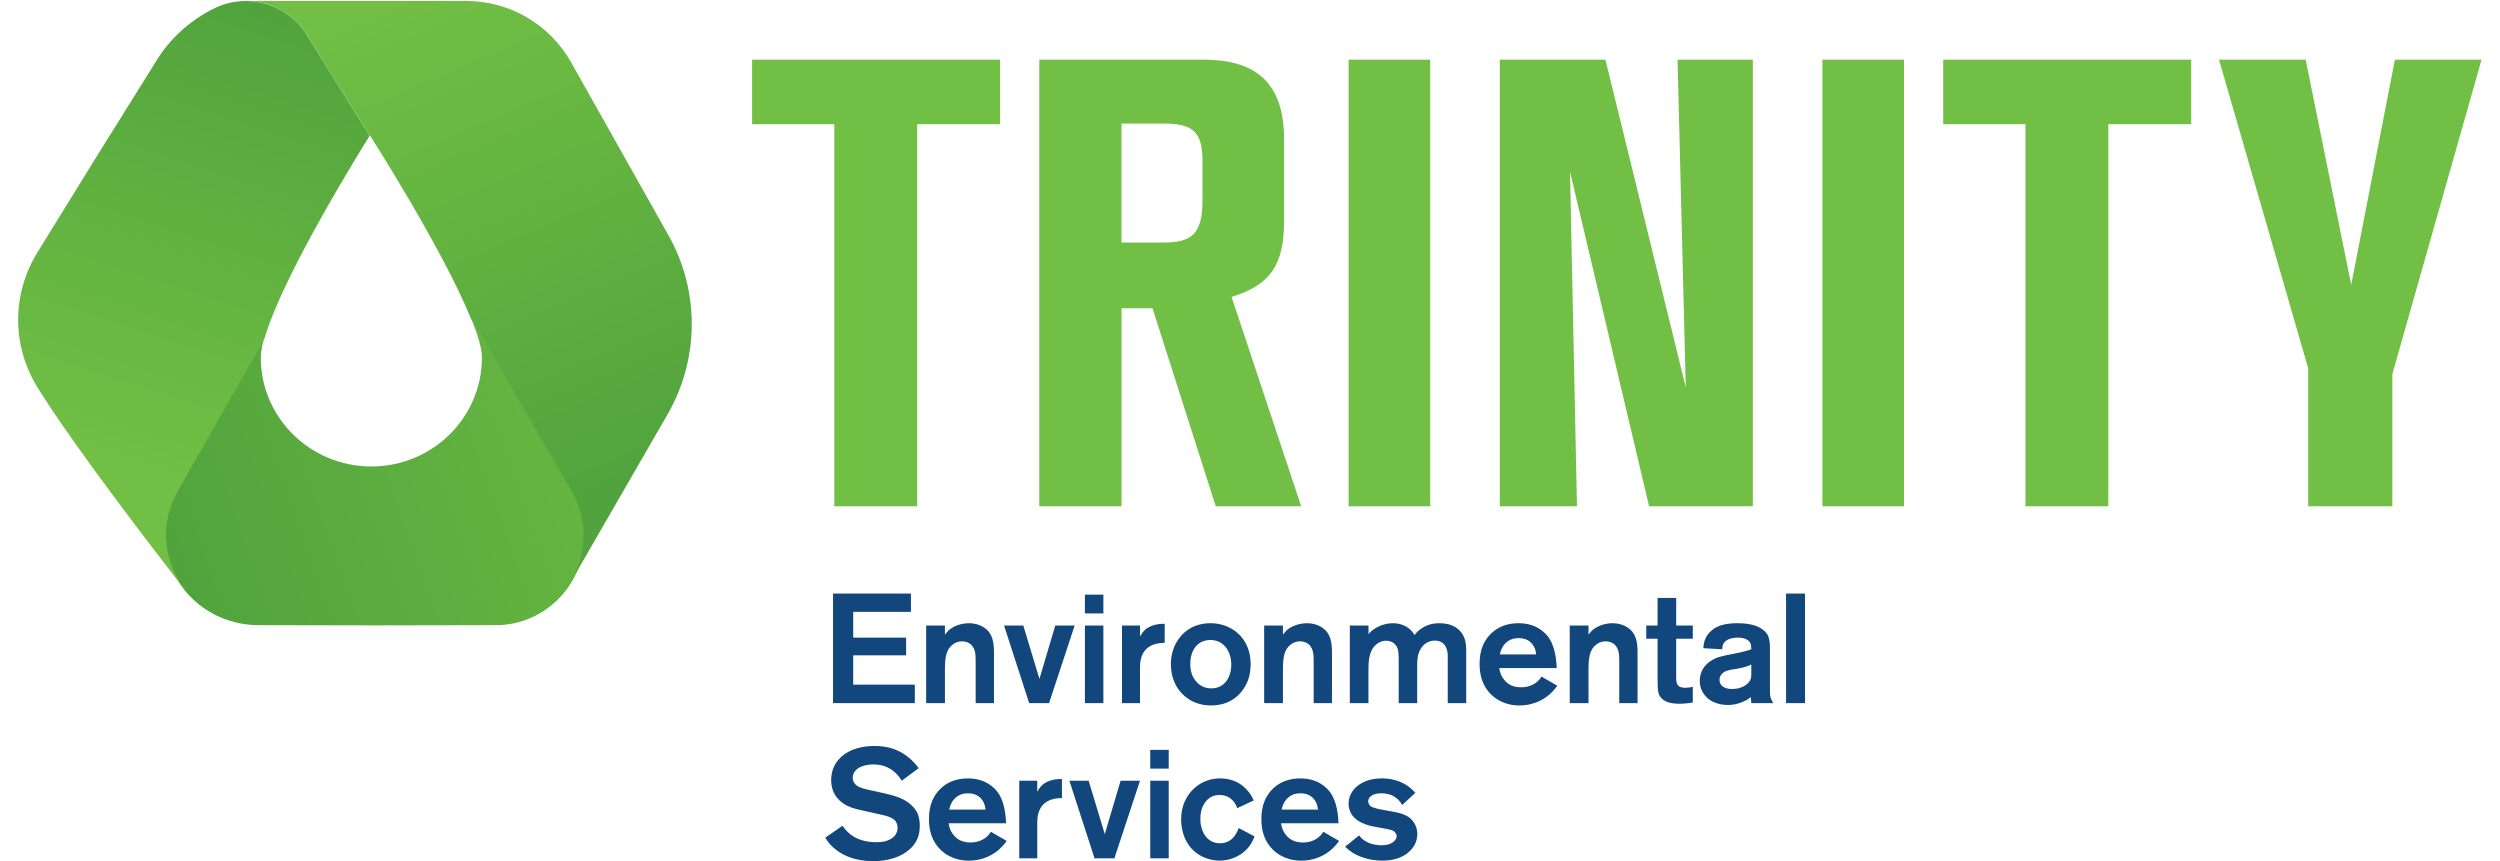
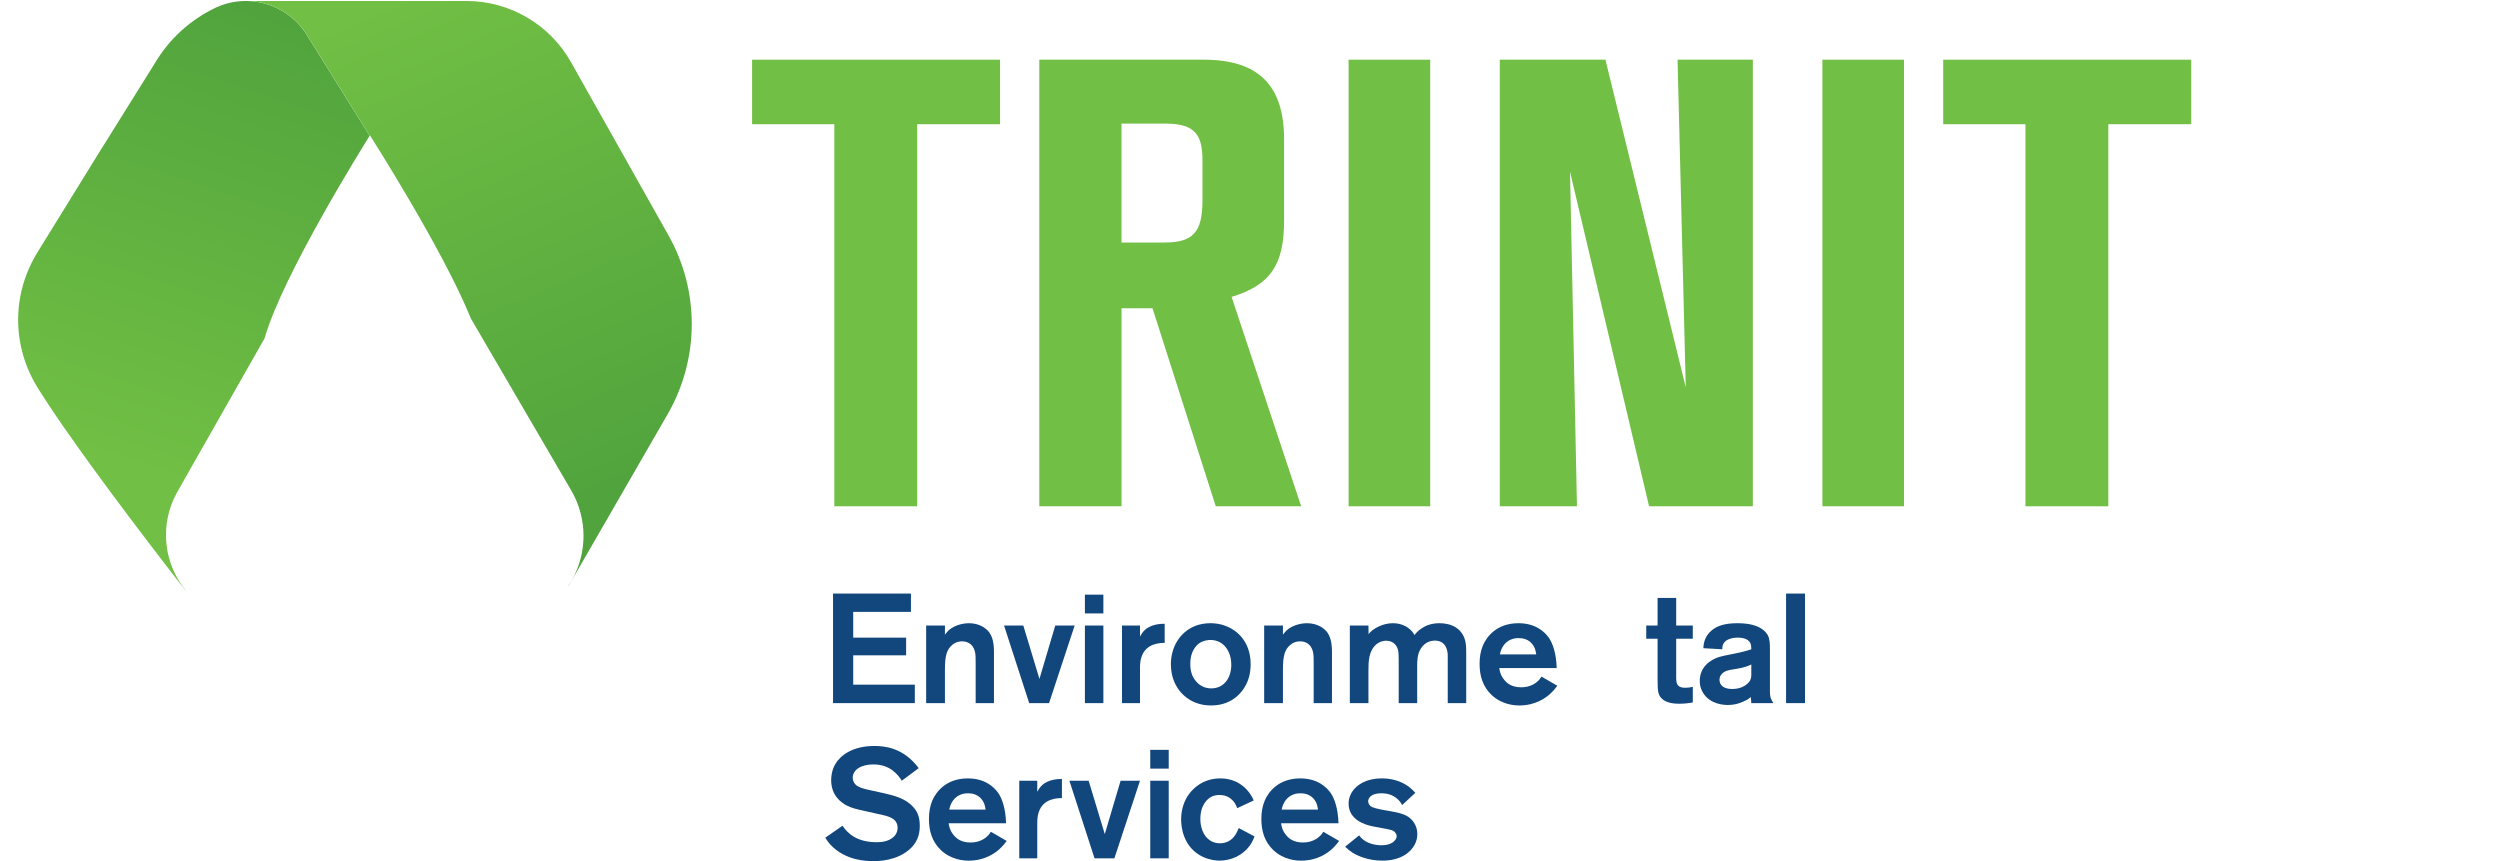
<svg xmlns="http://www.w3.org/2000/svg" width="90px" height="31px" viewBox="0 0 1133 396" xml:space="preserve" style="fill-rule:evenodd;clip-rule:evenodd;stroke-linejoin:round;stroke-miterlimit:1.414;">
  <g>
-     <path d="M208.392,146.518l46.345,79.046c0.326,0.566 0.325,0.565 0.642,1.137c0.726,1.362 1.397,2.75 1.979,4.182c1.389,3.422 2.316,7.03 2.749,10.701c0.686,5.814 0.121,11.761 -1.648,17.339c-2.061,6.501 -5.746,12.447 -10.64,17.168c-2.945,2.842 -6.315,5.234 -9.962,7.075c-3.287,1.659 -6.798,2.868 -10.405,3.582c-1.076,0.213 -2.16,0.383 -3.249,0.508c-0.722,0.083 -1.444,0.139 -2.168,0.192c-1.34,0 -2.679,0.03 -4.018,0.044c-35.912,0.148 -71.824,0.141 -107.736,0c-0.694,-0.011 -0.693,-0.011 -1.387,-0.033c-1.393,-0.064 -2.781,-0.172 -4.164,-0.356c-3.4,-0.452 -6.748,-1.298 -9.955,-2.521c-4.64,-1.769 -8.982,-4.328 -12.763,-7.564c-5.019,-4.297 -9.017,-9.777 -11.506,-15.925c-1.26,-3.113 -2.131,-6.385 -2.58,-9.716c-0.504,-3.747 -0.474,-7.564 0.091,-11.302c0.469,-3.11 1.307,-6.163 2.486,-9.077c0.601,-1.484 1.298,-2.919 2.056,-4.327c4.883,-8.718 9.898,-17.359 14.849,-26.037c5.361,-9.398 10.72,-18.797 16.081,-28.195l9.645,-16.913c-0.99,3.491 -1.542,6.518 -1.542,8.924c0,27.633 22.783,50.068 50.846,50.068c28.063,0 50.846,-22.435 50.846,-50.068c0,-4.186 -1.868,-10.482 -4.892,-17.932Z" style="fill:url(#_Linear1);fill-rule:nonzero;" />
    <path d="M77.318,271.852c-0.319,-0.297 -0.624,-0.627 -0.912,-0.997c-6.002,-7.714 -11.962,-15.461 -17.877,-23.242c-10.513,-13.827 -20.911,-27.747 -30.994,-41.89c-4.687,-6.574 -9.31,-13.197 -13.756,-19.936c-1.109,-1.681 -2.206,-3.369 -3.286,-5.068c-0.884,-1.392 -1.771,-2.784 -2.592,-4.214c-0.956,-1.666 -1.834,-3.378 -2.627,-5.127c-2.751,-6.067 -4.477,-12.587 -5.055,-19.222c-0.618,-7.088 0.078,-14.274 2.032,-21.117c0.993,-3.48 2.309,-6.867 3.917,-10.11c0.78,-1.572 1.634,-3.104 2.541,-4.607c18.348,-29.838 36.811,-59.605 55.43,-89.276c1.73,-2.704 3.644,-5.281 5.76,-7.697c4.326,-4.94 9.426,-9.191 15.031,-12.614c1.285,-0.784 2.595,-1.526 3.93,-2.222c1.439,-0.752 2.902,-1.445 4.426,-2.01c2.148,-0.797 4.38,-1.373 6.648,-1.706c1.234,-0.181 2.475,-0.284 3.721,-0.333c0.498,-0.014 0.996,-0.017 1.495,-0.015c2.227,0.044 4.442,0.283 6.619,0.76c5.449,1.193 10.564,3.774 14.747,7.461c1.527,1.346 2.926,2.835 4.176,4.44c0.639,0.819 1.231,1.67 1.793,2.541c4.007,6.362 7.971,12.752 11.951,19.131c5.742,9.217 11.48,18.436 17.214,27.658c-2.319,3.696 -40.154,64.231 -48.294,93.086l-9.603,16.913c-5.337,9.398 -10.673,18.797 -16.011,28.195c-4.929,8.678 -9.922,17.319 -14.783,26.037c-0.755,1.408 -1.449,2.843 -2.047,4.327c-1.174,2.914 -2.008,5.967 -2.476,9.077c-0.562,3.738 -0.592,7.555 -0.09,11.302c0.447,3.331 1.314,6.603 2.569,9.716c1.571,3.898 3.746,7.528 6.403,10.759Z" style="fill:url(#_Linear2);fill-rule:nonzero;" />
    <path d="M208.226,146.518c-12.805,-31.685 -46.437,-84.255 -46.437,-84.255l-0.111,0.177c-5.734,-9.222 -11.473,-18.441 -17.215,-27.658c-3.98,-6.379 -7.943,-12.769 -11.95,-19.131c-0.563,-0.871 -1.155,-1.722 -1.793,-2.541c-1.25,-1.605 -2.65,-3.094 -4.177,-4.44c-4.182,-3.687 -9.297,-6.268 -14.747,-7.461c-2.177,-0.477 -4.391,-0.716 -6.619,-0.76c-0.433,-0.002 -0.865,0 -1.298,0.011l-0.007,-0.011c0,0 62.422,0 102.228,0c19.96,0 38.369,10.763 48.159,28.157c12.654,22.481 30.565,54.303 44.837,79.66c14.396,25.576 14.23,56.85 -0.436,82.271c-20.046,34.747 -45.556,78.963 -45.556,78.963l-0.056,-0.101c2.152,-3.227 3.853,-6.762 5.026,-10.476c1.76,-5.578 2.323,-11.525 1.639,-17.339c-0.431,-3.671 -1.354,-7.279 -2.737,-10.701c-0.578,-1.432 -1.245,-2.82 -1.969,-4.182c-0.315,-0.572 -0.315,-0.571 -0.639,-1.137l-46.142,-79.046Z" style="fill:url(#_Linear3);fill-rule:nonzero;" />
    <path d="M451.561,57.121l0,-29.672l-114.034,0l0,29.672l37.817,0l0,175.704l38.109,0l0,-175.704l38.108,0Z" style="fill:#71bf44;fill-rule:nonzero;" />
    <path d="M590.03,232.825l-31.999,-96.288c18.036,-5.527 24.145,-14.836 24.145,-35.199l0,-37.236c0,-25.017 -11.927,-36.653 -36.945,-36.653l-75.634,0l0,205.376l37.817,0l0,-91.052l14.254,0l29.09,91.052l39.272,0Zm-45.381,-140.796c0,14.836 -4.363,19.49 -17.454,19.49l-19.781,0l0,-54.689l19.781,0c13.091,0 17.454,4.072 17.454,16.872l0,18.327Z" style="fill:#71bf44;fill-rule:nonzero;" />
    <rect x="611.848" y="27.449" width="37.526" height="205.376" style="fill:#71bf44;fill-rule:nonzero;" />
    <path d="M797.734,232.825l0,-205.376l-34.618,0l3.782,150.687l-36.944,-150.687l-48.581,0l0,205.376l35.49,0l-3.2,-153.887l36.363,153.887l47.708,0Z" style="fill:#71bf44;fill-rule:nonzero;" />
    <rect x="829.733" y="27.449" width="37.526" height="205.376" style="fill:#71bf44;fill-rule:nonzero;" />
    <path d="M999.329,57.121l0,-29.672l-114.034,0l0,29.672l37.817,0l0,175.704l38.109,0l0,-175.704l38.108,0Z" style="fill:#71bf44;fill-rule:nonzero;" />
-     <path d="M1132.85,27.449l-39.854,0l-20.072,103.561l-20.945,-103.561l-39.854,0l41.018,141.96l0,63.416l38.689,0l0,-60.798l41.018,-144.578Z" style="fill:#71bf44;fill-rule:nonzero;" />
    <path d="M412.36,323.347l0,-8.493l-28.333,0l0,-13.489l24.336,0l0,-8.136l-24.336,0l0,-11.847l26.549,0l0,-8.422l-35.827,0l0,50.387l37.611,0Z" style="fill:#12477e;fill-rule:nonzero;" />
    <path d="M448.758,323.347l0,-20.983c0,-3.64 0.214,-8.136 -2.07,-11.419c-1.141,-1.641 -4.21,-4.353 -9.492,-4.353c-1.213,0 -6.066,0.285 -9.42,3.425c-0.714,0.714 -1.428,1.642 -1.57,1.856l0,-4.211l-8.636,0l0,35.685l8.636,0l0,-15.487c0,-6.138 0.785,-9.136 3.354,-11.277c1.784,-1.498 3.568,-1.641 4.496,-1.641c1.713,0 4.925,0.571 5.924,4.71c0.357,1.356 0.357,2.712 0.357,5.496l0,18.199l8.421,0Z" style="fill:#12477e;fill-rule:nonzero;" />
    <path d="M485.87,287.662l-8.921,0l-7.28,24.551l-7.422,-24.551l-8.85,0l11.562,35.685l9.135,0l11.776,-35.685Z" style="fill:#12477e;fill-rule:nonzero;" />
    <path d="M499.073,282.095l0,-8.635l-8.493,0l0,8.635l8.493,0Zm0,41.252l0,-35.685l-8.493,0l0,35.685l8.493,0Z" style="fill:#12477e;fill-rule:nonzero;" />
    <path d="M527.264,295.656l0,-8.779l-0.714,0c-0.999,0 -5.638,0.143 -8.493,2.926c-0.856,0.785 -1.57,1.856 -2.141,2.926l0,-5.067l-8.279,0l0,35.685l8.279,0l0,-15.273c0,-2.07 0,-3.854 0.641,-5.853c2.071,-6.565 8.923,-6.565 10.707,-6.565Z" style="fill:#12477e;fill-rule:nonzero;" />
    <path d="M566.802,305.362c-0.071,-10.706 -6.709,-15.487 -10.563,-17.129c-3.354,-1.499 -6.494,-1.641 -7.85,-1.641c-10.634,0 -15.202,7.208 -16.7,10.776c-0.5,1.285 -1.57,4.14 -1.57,7.994c0,10.776 6.78,15.772 10.491,17.414c3.497,1.57 6.566,1.641 8.064,1.641c10.634,0 15.273,-7.422 16.701,-11.062c1.356,-3.354 1.427,-6.709 1.427,-7.993Zm-8.921,-0.143c0.214,5.638 -2.712,11.348 -9.207,11.348c-5.852,0 -8.35,-4.854 -8.921,-6.566c-0.571,-1.642 -0.713,-3.141 -0.713,-4.853c0,-5.353 2.498,-8.279 4.353,-9.492c1.927,-1.214 4.068,-1.356 4.853,-1.356c6.281,0 9.492,5.352 9.635,10.919Z" style="fill:#12477e;fill-rule:nonzero;" />
    <path d="M604.199,323.347l0,-20.983c0,-3.64 0.214,-8.136 -2.069,-11.419c-1.142,-1.641 -4.211,-4.353 -9.492,-4.353c-1.214,0 -6.067,0.285 -9.421,3.425c-0.714,0.714 -1.428,1.642 -1.57,1.856l0,-4.211l-8.636,0l0,35.685l8.636,0l0,-15.487c0,-6.138 0.785,-9.136 3.354,-11.277c1.784,-1.498 3.569,-1.641 4.496,-1.641c1.713,0 4.925,0.571 5.924,4.71c0.357,1.356 0.357,2.712 0.357,5.496l0,18.199l8.421,0Z" style="fill:#12477e;fill-rule:nonzero;" />
    <path d="M665.933,323.347l0,-22.553c0,-3.212 -0.071,-4.639 -0.499,-6.28c-1.499,-5.567 -6.352,-7.922 -11.776,-7.922c-4.211,0 -6.709,1.356 -8.208,2.355c-1.927,1.284 -2.64,2.284 -3.283,3.069c-1.998,-3.569 -5.852,-5.424 -9.92,-5.424c-4.996,0 -8.85,2.64 -10.063,3.782c-0.357,0.286 -0.571,0.5 -1.142,1.285l-0.071,-3.997l-8.564,0l0,35.685l8.564,0l0,-14.988c0,-3.997 0.071,-8.992 3.568,-11.99c1.785,-1.499 3.64,-1.713 4.497,-1.713c0.642,0 2.426,0.072 3.854,1.356c1.926,1.785 1.926,4.282 1.926,4.996c0,0.785 0.072,1.57 0.072,2.355l0,19.984l8.493,0l0,-16.772c0,-2.855 0.071,-5.781 1.713,-8.35c1.927,-3.14 4.995,-3.64 6.351,-3.64c5.71,0 5.995,5.567 5.995,6.923l0,21.839l8.493,0Z" style="fill:#12477e;fill-rule:nonzero;" />
    <path d="M707.827,315.353l-7.28,-4.21c-0.499,0.785 -0.928,1.356 -1.213,1.641c-1.142,1.213 -3.711,3.283 -8.136,3.283c-4.425,0 -6.566,-1.927 -7.779,-3.426c-1.785,-2.141 -2.141,-4.353 -2.284,-5.424l26.406,0c-0.214,-6.923 -1.855,-11.276 -3.497,-13.774c-1.855,-2.712 -6.066,-6.851 -14.059,-6.851c-10.349,0 -14.774,6.566 -16.344,10.134c-1.142,2.712 -1.57,5.567 -1.57,8.564c0,5.567 1.499,10.492 5.567,14.345c4.853,4.497 10.491,4.782 12.775,4.782c7.351,0 12.132,-3.497 14.131,-5.353c1.713,-1.57 2.712,-2.926 3.283,-3.711Zm-9.706,-14.416l-16.701,0c0.214,-1.213 1.142,-5.21 5.139,-6.852c0.714,-0.285 1.713,-0.642 3.568,-0.642c4.639,0 6.495,2.855 7.28,4.568c0.499,1.213 0.714,2.926 0.714,2.926Z" style="fill:#12477e;fill-rule:nonzero;" />
-     <path d="M744.724,323.347l0,-20.983c0,-3.64 0.215,-8.136 -2.069,-11.419c-1.142,-1.641 -4.211,-4.353 -9.492,-4.353c-1.214,0 -6.067,0.285 -9.421,3.425c-0.714,0.714 -1.427,1.642 -1.57,1.856l0,-4.211l-8.636,0l0,35.685l8.636,0l0,-15.487c0,-6.138 0.785,-9.136 3.354,-11.277c1.784,-1.498 3.569,-1.641 4.496,-1.641c1.713,0 4.925,0.571 5.924,4.71c0.357,1.356 0.357,2.712 0.357,5.496l0,18.199l8.421,0Z" style="fill:#12477e;fill-rule:nonzero;" />
    <path d="M770.132,323.061l0,-7.208c-1.071,0.285 -2.284,0.428 -3.497,0.428c-0.214,0 -2.284,0.071 -3.283,-1.07c-1.071,-1.142 -0.857,-3.854 -0.857,-5.282l0,-16.2l7.637,0l0,-6.067l-7.637,0l0,-12.703l-8.564,0l0,12.703l-5.21,0l0,6.067l5.21,0l0,18.199c0,3.14 0.071,5.638 0.428,6.78c0.072,0.356 0.357,1.213 1.071,2.069c1.427,1.713 3.854,2.855 8.564,2.855c2.926,0 4.996,-0.428 6.138,-0.571Z" style="fill:#12477e;fill-rule:nonzero;" />
    <path d="M807.172,323.347c-1.427,-2.284 -1.57,-3.069 -1.57,-5.781l0,-18.984c0,-1.999 0,-4.497 -0.928,-6.352c-0.285,-0.571 -1.07,-1.784 -2.569,-2.855c-2.213,-1.57 -5.638,-2.783 -11.49,-2.783c-6.21,0 -9.564,1.427 -11.776,3.283c-3.497,2.854 -3.783,6.637 -3.854,8.207l8.707,0.5c0,-0.5 -0.072,-1.927 0.928,-3.141c0.927,-1.213 2.997,-2.212 6.28,-2.212c3.14,0 4.924,1.071 5.638,2.427c0.428,0.856 0.5,1.998 0.5,2.926c-2.641,0.927 -4.568,1.356 -9.849,2.426c-3.283,0.642 -6.067,1.071 -8.993,3.069c-4.353,2.926 -4.853,6.923 -4.853,8.921c-0.071,2.855 0.999,4.782 1.57,5.71c3.283,5.281 9.707,5.495 11.419,5.495c2.641,0 4.853,-0.571 7.209,-1.641c0.713,-0.286 1.927,-0.857 3.283,-1.999l0.214,2.784l10.134,0Zm-10.134,-13.846c0,1.142 0.071,2.141 -0.5,3.283c-0.785,1.641 -3.568,4.068 -8.279,4.068c-4.282,0 -5.852,-2.07 -5.852,-4.211c0,-1.57 0.857,-2.783 2.07,-3.568c1.784,-1.071 3.854,-1.142 5.781,-1.499c3.497,-0.571 5.352,-1.285 6.78,-1.998l0,3.925Z" style="fill:#12477e;fill-rule:nonzero;" />
    <rect x="813.024" y="272.96" width="8.707" height="50.387" style="fill:#12477e;fill-rule:nonzero;" />
    <path d="M414.644,379.729c0,-4.64 -1.499,-6.924 -2.926,-8.494c-3.355,-3.925 -8.636,-5.353 -13.418,-6.423l-5.21,-1.142c-4.639,-0.999 -7.422,-1.642 -8.635,-3.711c-0.428,-0.714 -0.642,-1.428 -0.642,-2.284c0,-0.785 0.142,-1.499 0.57,-2.284c2.07,-3.925 8.422,-3.854 8.922,-3.854c7.922,0 11.49,4.996 13.06,7.494l7.779,-5.781c-6.994,-9.492 -15.844,-10.206 -20.34,-10.206c-10.206,0 -15.701,4.425 -17.985,8.279c-1.784,2.998 -1.927,6.281 -1.927,7.423c0,7.279 4.853,10.491 7.209,11.704c2.283,1.213 5.067,1.784 7.636,2.355l5.995,1.356c2.498,0.571 7.065,1.213 8.778,3.497c0.857,1.142 0.928,2.498 0.928,2.998c0,4.71 -4.924,6.066 -5.995,6.28c-1.499,0.357 -3.283,0.357 -3.711,0.357c-9.278,0 -13.417,-4.282 -15.63,-7.564l-7.922,5.494c0.643,1.142 1.57,2.355 2.427,3.283c6.994,7.351 16.629,7.494 19.626,7.494c2.284,0 10.42,-0.071 16.486,-5.21c3.497,-2.997 4.925,-6.494 4.925,-11.061Z" style="fill:#12477e;fill-rule:nonzero;" />
    <path d="M454.61,386.722l-7.279,-4.211c-0.5,0.785 -0.928,1.356 -1.214,1.642c-1.141,1.213 -3.711,3.283 -8.136,3.283c-4.424,0 -6.566,-1.927 -7.779,-3.426c-1.784,-2.141 -2.141,-4.353 -2.284,-5.424l26.407,0c-0.214,-6.923 -1.856,-11.276 -3.497,-13.774c-1.856,-2.712 -6.067,-6.852 -14.06,-6.852c-10.348,0 -14.773,6.566 -16.343,10.135c-1.142,2.712 -1.57,5.567 -1.57,8.564c0,5.567 1.498,10.491 5.566,14.345c4.853,4.496 10.492,4.782 12.775,4.782c7.351,0 12.133,-3.497 14.131,-5.353c1.713,-1.57 2.712,-2.926 3.283,-3.711Zm-9.706,-14.416l-16.7,0c0.214,-1.214 1.142,-5.21 5.138,-6.852c0.714,-0.285 1.713,-0.642 3.569,-0.642c4.639,0 6.494,2.855 7.28,4.567c0.499,1.214 0.713,2.927 0.713,2.927Z" style="fill:#12477e;fill-rule:nonzero;" />
    <path d="M480.018,367.024l0,-8.778l-0.714,0c-0.999,0 -5.638,0.143 -8.493,2.926c-0.856,0.785 -1.57,1.856 -2.141,2.926l0,-5.067l-8.279,0l0,35.684l8.279,0l0,-15.273c0,-2.069 0,-3.853 0.642,-5.852c2.07,-6.566 8.921,-6.566 10.706,-6.566Z" style="fill:#12477e;fill-rule:nonzero;" />
    <path d="M515.916,359.031l-8.921,0l-7.28,24.551l-7.422,-24.551l-8.85,0l11.562,35.684l9.135,0l11.776,-35.684Z" style="fill:#12477e;fill-rule:nonzero;" />
    <path d="M529.119,353.464l0,-8.635l-8.494,0l0,8.635l8.494,0Zm0,41.251l0,-35.684l-8.494,0l0,35.684l8.494,0Z" style="fill:#12477e;fill-rule:nonzero;" />
    <path d="M568.586,384.652l-7.279,-3.854c-0.643,1.571 -2.498,6.995 -8.636,6.995c-4.496,0 -7.422,-3.069 -8.493,-7.209c-0.214,-0.713 -0.499,-2.069 -0.499,-3.925c0,-1.213 0,-5.21 2.64,-8.279c1.642,-1.927 3.64,-2.783 6.138,-2.783c3.283,0 4.996,1.427 5.995,2.426c0.499,0.5 1.57,1.713 2.141,3.64l7.636,-3.568c-2.355,-5.496 -6.637,-7.993 -8.707,-8.85c-2.069,-0.856 -4.353,-1.285 -6.637,-1.285c-7.993,0 -12.489,4.639 -14.202,6.923c-2.641,3.426 -3.854,7.637 -3.854,11.99c0,2.998 0.714,12.918 10.206,17.271c3.211,1.428 6.137,1.642 7.422,1.642c5.353,0 10.634,-2.427 13.845,-6.78c1,-1.356 1.713,-2.855 2.284,-4.354Z" style="fill:#12477e;fill-rule:nonzero;" />
    <path d="M607.482,386.722l-7.279,-4.211c-0.5,0.785 -0.928,1.356 -1.214,1.642c-1.142,1.213 -3.711,3.283 -8.136,3.283c-4.425,0 -6.566,-1.927 -7.779,-3.426c-1.784,-2.141 -2.141,-4.353 -2.284,-5.424l26.407,0c-0.214,-6.923 -1.856,-11.276 -3.497,-13.774c-1.856,-2.712 -6.067,-6.852 -14.06,-6.852c-10.348,0 -14.773,6.566 -16.343,10.135c-1.142,2.712 -1.57,5.567 -1.57,8.564c0,5.567 1.498,10.491 5.566,14.345c4.853,4.496 10.491,4.782 12.775,4.782c7.351,0 12.133,-3.497 14.131,-5.353c1.713,-1.57 2.712,-2.926 3.283,-3.711Zm-9.706,-14.416l-16.7,0c0.214,-1.214 1.142,-5.21 5.138,-6.852c0.714,-0.285 1.713,-0.642 3.569,-0.642c4.639,0 6.494,2.855 7.279,4.567c0.5,1.214 0.714,2.927 0.714,2.927Z" style="fill:#12477e;fill-rule:nonzero;" />
    <path d="M643.452,383.582c0,-4.354 -2.641,-6.852 -3.925,-7.779c-1.57,-1.142 -3.711,-1.785 -5.638,-2.213c-1.927,-0.428 -3.854,-0.713 -5.781,-1.07c-2.855,-0.5 -5.21,-1.071 -6.138,-1.785c-0.214,-0.142 -1.07,-0.999 -1.142,-2.212c0,-0.642 0.286,-1.784 1.57,-2.641c1.57,-1.07 3.997,-1.07 4.354,-1.07c2.926,0 5.281,0.642 7.494,2.569c0.57,0.5 1.498,1.356 2.212,2.855l6.066,-5.638c-5.352,-6.209 -12.561,-6.638 -15.344,-6.638c-7.708,0 -11.919,3.355 -13.703,6.138c-0.499,0.785 -1.641,2.784 -1.641,5.496c0,7.707 8.279,9.706 9.849,10.135c2.283,0.57 4.639,0.855 6.994,1.355c2.64,0.571 3.782,0.642 4.71,1.927c0.5,0.642 0.571,1.213 0.571,1.499c0,0.713 -0.357,1.498 -0.928,2.069c-1.427,1.642 -3.925,2.141 -6.066,2.141c-0.999,0 -5.567,-0.142 -8.636,-2.783c-0.927,-0.785 -1.356,-1.427 -1.641,-1.784l-6.423,5.21c1.07,1.07 2.212,1.998 3.425,2.783c2.213,1.356 6.994,3.64 13.703,3.64c8.707,0 13.132,-4.068 14.845,-7.351c0.785,-1.499 1.213,-3.14 1.213,-4.853Z" style="fill:#12477e;fill-rule:nonzero;" />
  </g>
  <defs>
    <linearGradient id="_Linear1" x1="0" y1="0" x2="1" y2="0" gradientUnits="userSpaceOnUse" gradientTransform="matrix(279.403,-97.73,-97.73,-279.403,67.569,244.248)">
      <stop offset="0%" style="stop-color:#51a43d;stop-opacity:1" />
      <stop offset="100%" style="stop-color:#71bf44;stop-opacity:1" />
      <stop offset="100%" style="stop-color:#71bf44;stop-opacity:1" />
    </linearGradient>
    <linearGradient id="_Linear2" x1="0" y1="0" x2="1" y2="0" gradientUnits="userSpaceOnUse" gradientTransform="matrix(-66.979,207.153,207.153,66.979,97.81,0.449)">
      <stop offset="0%" style="stop-color:#51a43d;stop-opacity:1" />
      <stop offset="100%" style="stop-color:#71bf44;stop-opacity:1" />
      <stop offset="100%" style="stop-color:#71bf44;stop-opacity:1" />
    </linearGradient>
    <linearGradient id="_Linear3" x1="0" y1="0" x2="1" y2="0" gradientUnits="userSpaceOnUse" gradientTransform="matrix(-96.744,-225.506,-225.506,96.744,265.758,226.861)">
      <stop offset="0%" style="stop-color:#51a43d;stop-opacity:1" />
      <stop offset="100%" style="stop-color:#71bf44;stop-opacity:1" />
      <stop offset="100%" style="stop-color:#71bf44;stop-opacity:1" />
    </linearGradient>
  </defs>
</svg>